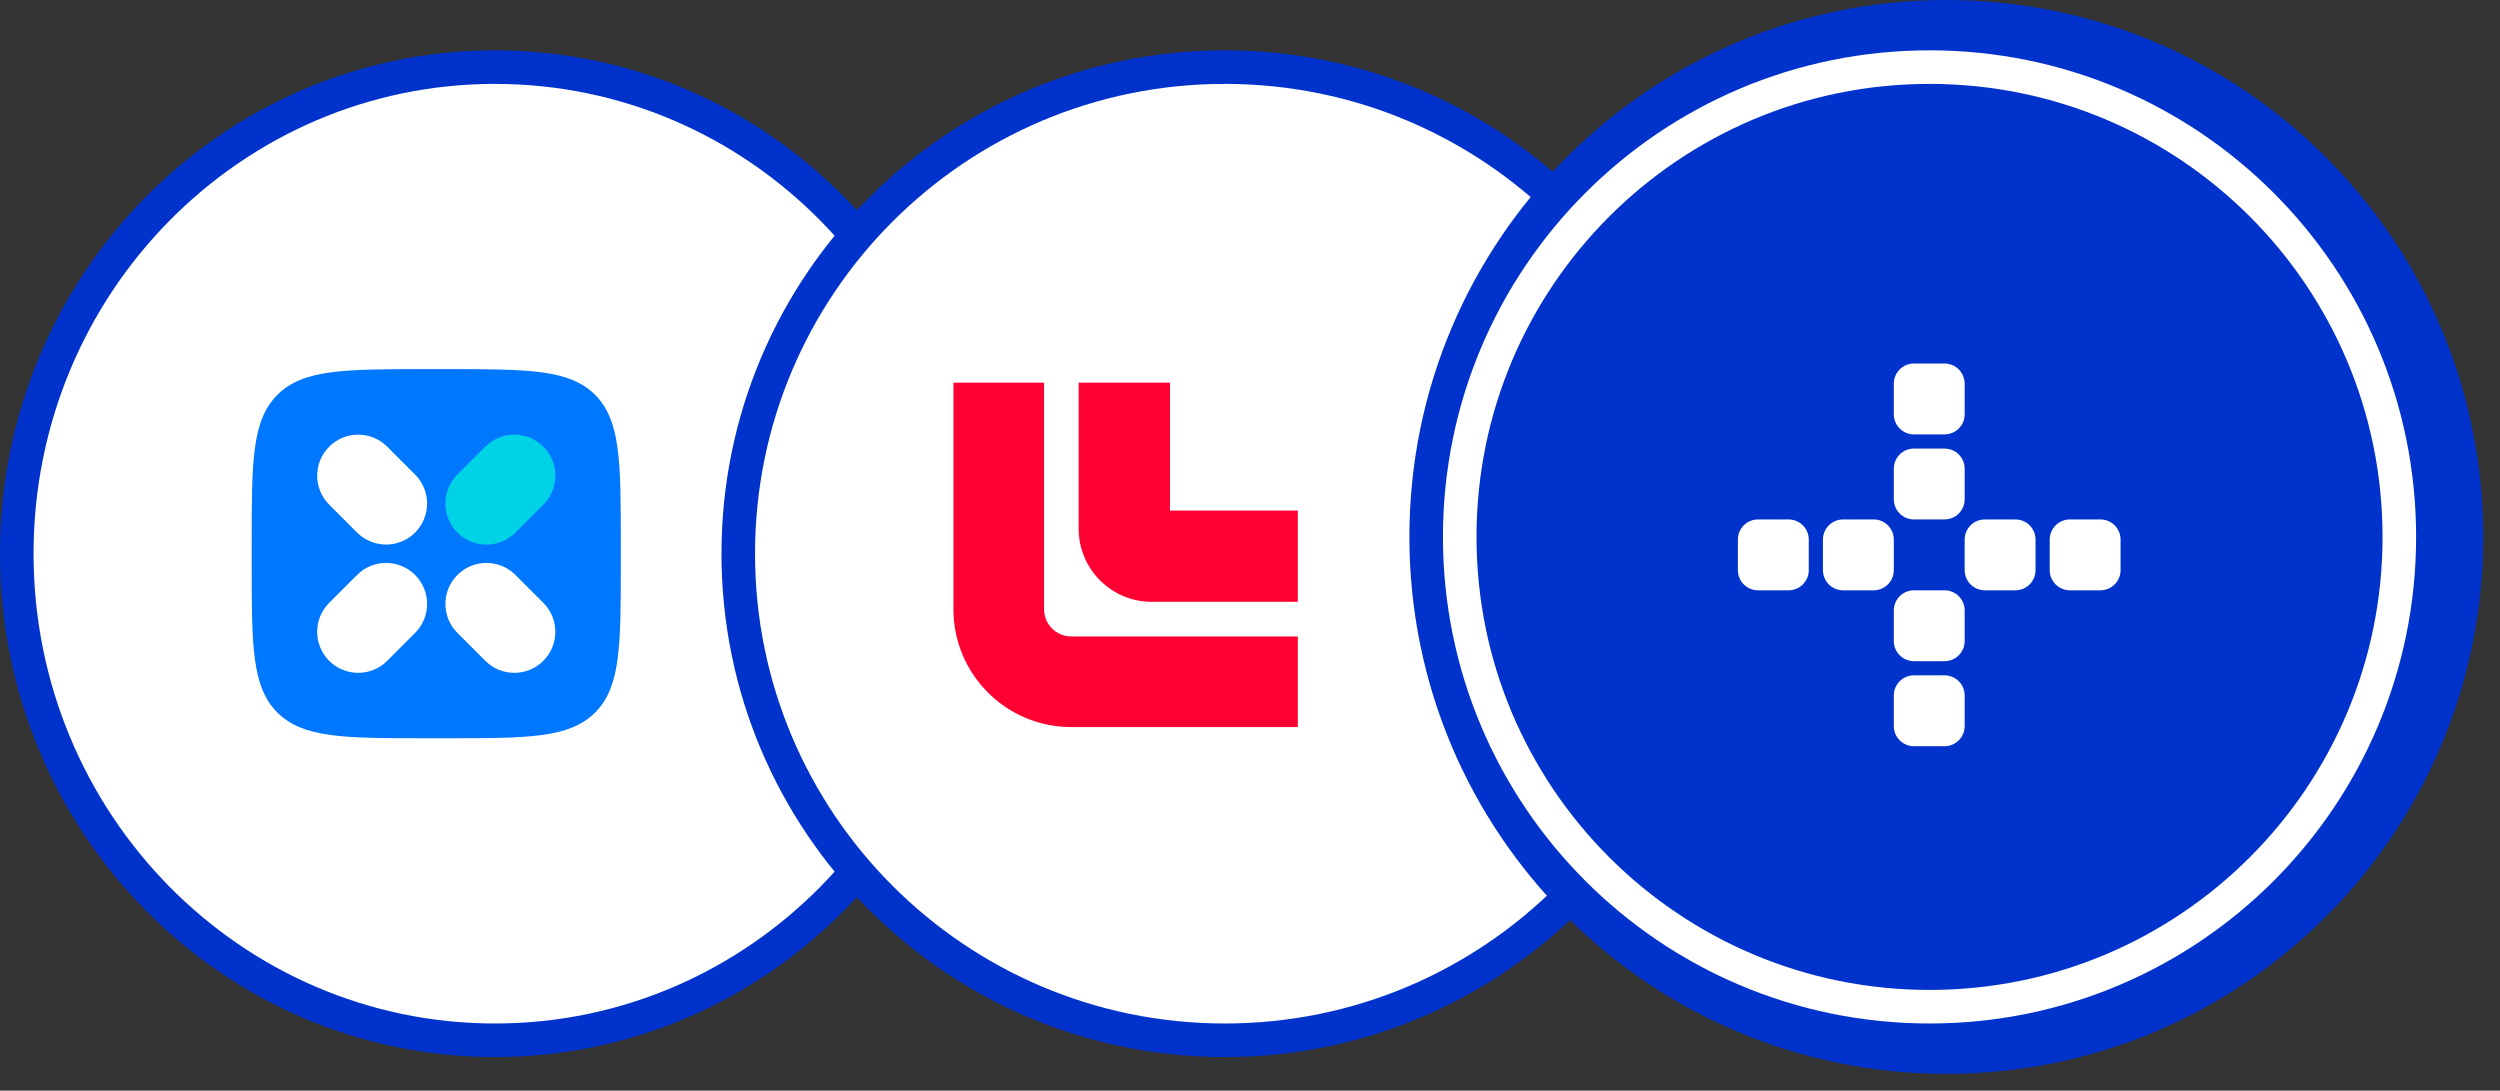
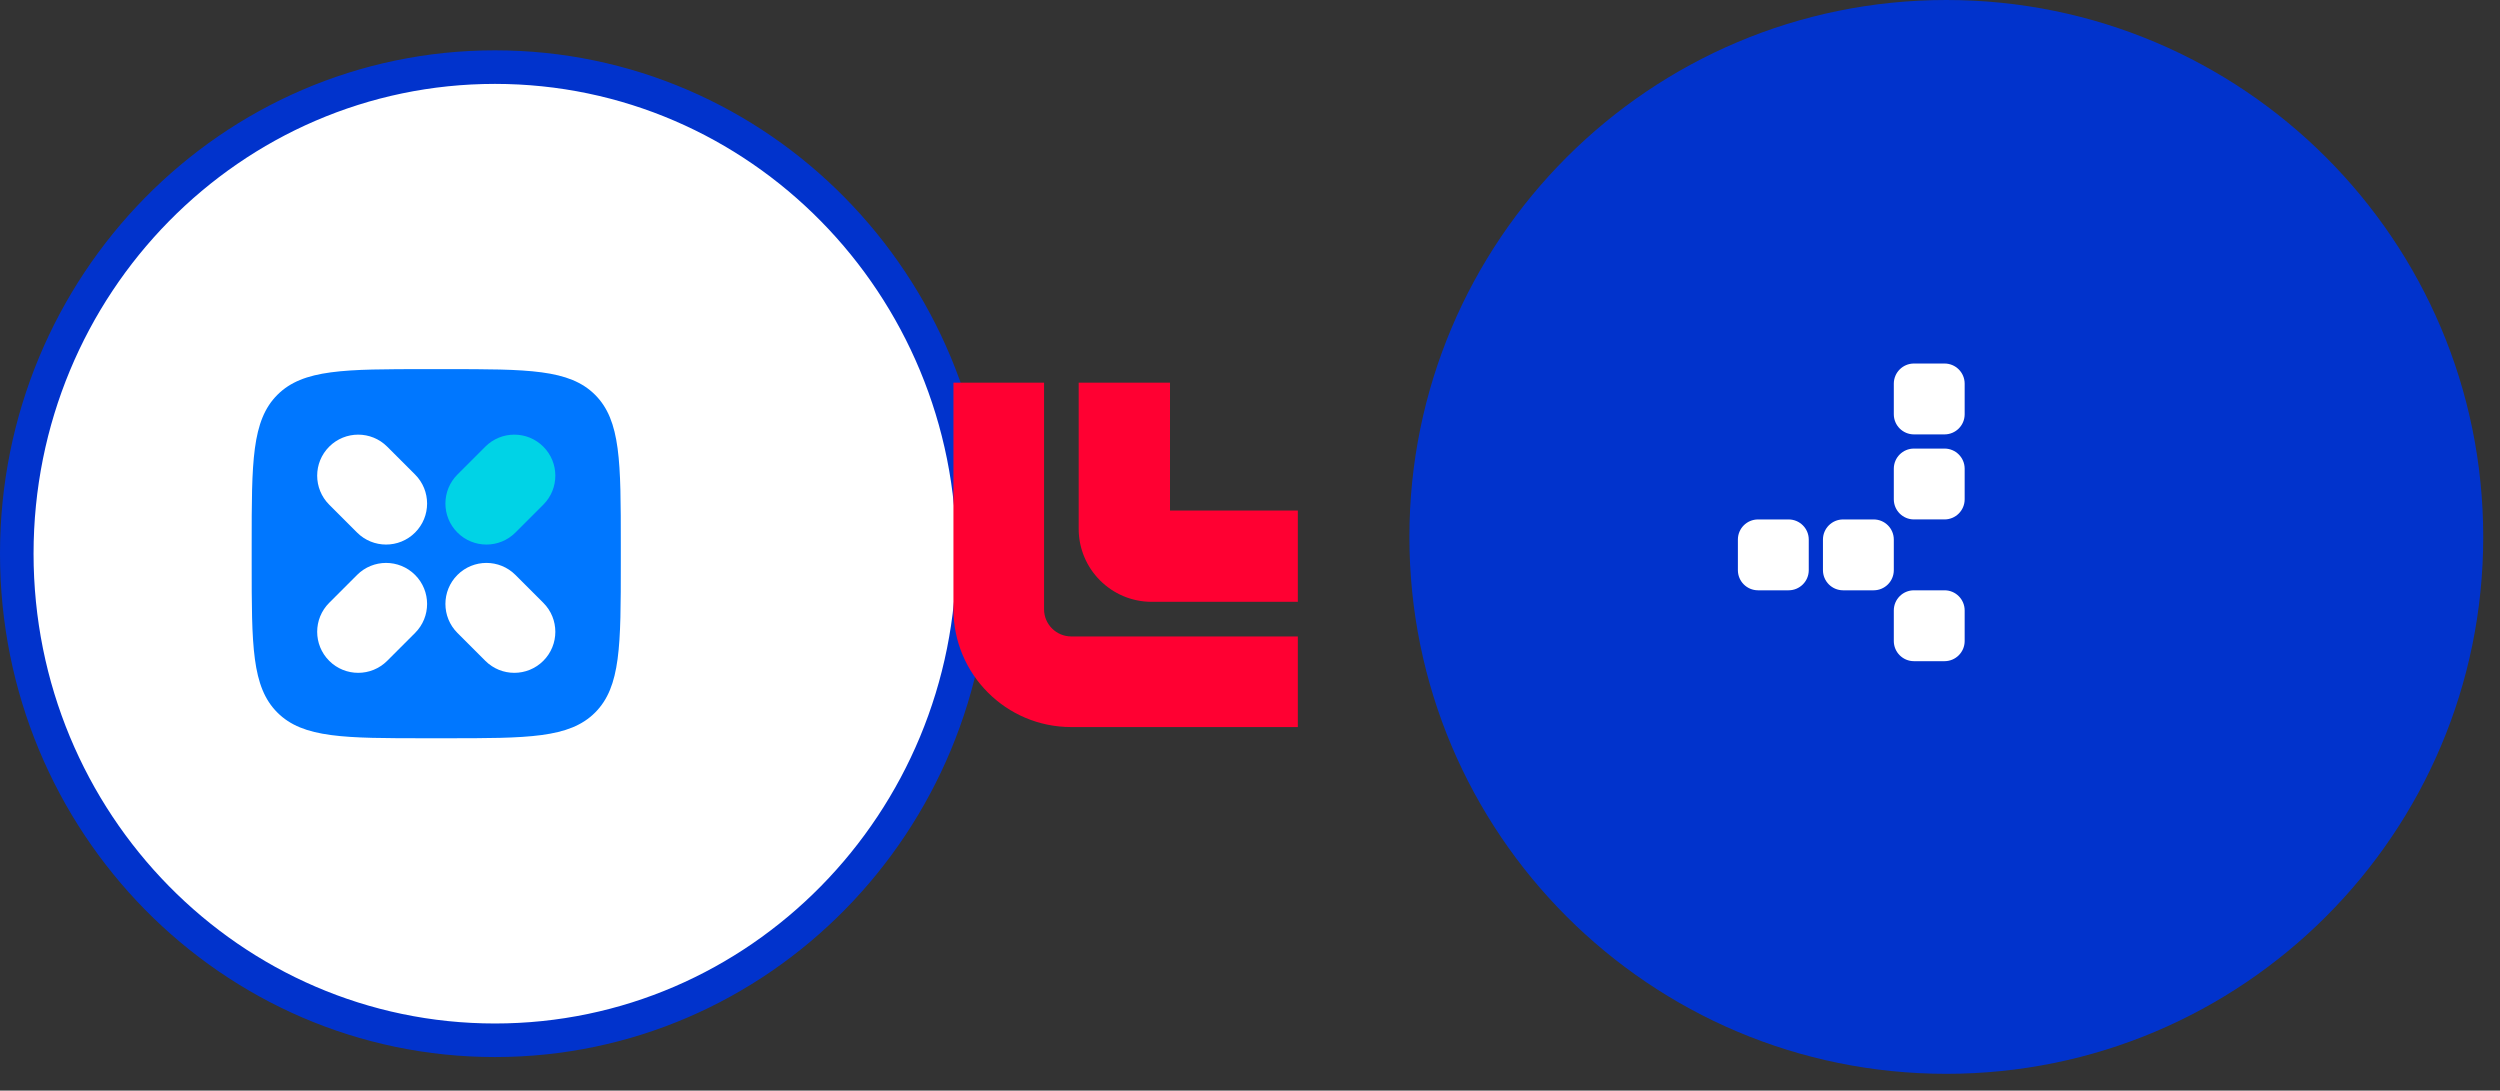
<svg xmlns="http://www.w3.org/2000/svg" width="149" height="65" viewBox="0 0 149 65" fill="none">
  <rect x="0" y="0" width="149" height="65" fill="#333333" stroke="none" />
  <path d="M29.5 4C45.224 4 58 16.968 58 33C58 49.032 45.224 62 29.5 62C13.776 62 1 49.032 1 33C1 16.968 13.776 4 29.5 4Z" fill="white" stroke="#0133CC" stroke-width="2" />
-   <path d="M73 62C89.016 62 102 49.016 102 33C102 16.984 89.016 4 73 4C56.984 4 44 16.984 44 33C44 49.016 56.984 62 73 62Z" fill="white" stroke="#0133CC" stroke-width="2" />
  <path d="M116 64C133.673 64 148 49.673 148 32C148 14.327 133.673 0 116 0C98.327 0 84 14.327 84 32C84 49.673 98.327 64 116 64Z" fill="#0133CC" />
-   <path d="M115 60C130.464 60 143 47.464 143 32C143 16.536 130.464 4 115 4C99.536 4 87 16.536 87 32C87 47.464 99.536 60 115 60Z" fill="#0133CC" stroke="white" stroke-width="2" />
  <path d="M114.071 35.182H115.894C116.557 35.182 117.094 35.719 117.094 36.382V38.206C117.094 38.868 116.557 39.406 115.894 39.406H114.071C113.408 39.406 112.871 38.868 112.871 38.206V36.382C112.871 35.719 113.408 35.182 114.071 35.182Z" fill="white" />
-   <path d="M114.071 40.25H115.894C116.557 40.25 117.094 40.787 117.094 41.45V43.274C117.094 43.936 116.557 44.474 115.894 44.474H114.071C113.408 44.474 112.871 43.936 112.871 43.274V41.45C112.871 40.787 113.408 40.25 114.071 40.25Z" fill="white" />
  <path d="M109.848 30.959H111.671C112.334 30.959 112.871 31.496 112.871 32.158V33.982C112.871 34.645 112.334 35.182 111.671 35.182H109.848C109.185 35.182 108.648 34.645 108.648 33.982V32.158C108.648 31.496 109.185 30.959 109.848 30.959Z" fill="white" />
  <path d="M104.778 30.959H106.602C107.264 30.959 107.802 31.496 107.802 32.158V33.982C107.802 34.645 107.264 35.182 106.602 35.182H104.778C104.115 35.182 103.578 34.645 103.578 33.982V32.158C103.578 31.496 104.115 30.959 104.778 30.959Z" fill="white" />
  <path d="M114.071 26.735H115.894C116.557 26.735 117.094 27.272 117.094 27.935V29.758C117.094 30.421 116.557 30.958 115.894 30.958H114.071C113.408 30.958 112.871 30.421 112.871 29.758V27.935C112.871 27.272 113.408 26.735 114.071 26.735Z" fill="white" />
  <path d="M114.071 21.666H115.894C116.557 21.666 117.094 22.204 117.094 22.866V24.69C117.094 25.353 116.557 25.89 115.894 25.89H114.071C113.408 25.89 112.871 25.353 112.871 24.69V22.866C112.871 22.204 113.408 21.666 114.071 21.666Z" fill="white" />
-   <path d="M118.294 30.959H120.118C120.781 30.959 121.318 31.496 121.318 32.158V33.982C121.318 34.645 120.781 35.182 120.118 35.182H118.294C117.632 35.182 117.094 34.645 117.094 33.982V32.158C117.094 31.496 117.632 30.959 118.294 30.959Z" fill="white" />
-   <path d="M123.363 30.959H125.186C125.849 30.959 126.386 31.496 126.386 32.158V33.982C126.386 34.645 125.849 35.182 125.186 35.182H123.363C122.7 35.182 122.163 34.645 122.163 33.982V32.158C122.163 31.496 122.7 30.959 123.363 30.959Z" fill="white" />
  <path fill-rule="evenodd" clip-rule="evenodd" d="M56.825 36.311V22.807H62.226V36.311C62.226 37.206 62.952 37.932 63.847 37.932H77.351V43.333H63.847C59.969 43.333 56.825 40.19 56.825 36.311Z" fill="#FF0032" />
  <path fill-rule="evenodd" clip-rule="evenodd" d="M64.289 31.515V22.807H69.732V30.427H77.351V35.869H68.643C66.238 35.869 64.289 33.92 64.289 31.515Z" fill="#FF0032" />
  <path d="M15 32.459C15 27.529 15 25.064 16.532 23.532C18.064 22 20.529 22 25.459 22H26.541C31.471 22 33.936 22 35.468 23.532C37 25.064 37 27.529 37 32.459V33.541C37 38.471 37 40.936 35.468 42.468C33.936 44 31.471 44 26.541 44H25.459C20.529 44 18.064 44 16.532 42.468C15 40.938 15 38.473 15 33.541V32.459Z" fill="#0077FF" />
  <path fill-rule="evenodd" clip-rule="evenodd" d="M24.739 34.266C25.694 35.221 25.694 36.768 24.739 37.723L23.077 39.385C22.122 40.34 20.575 40.34 19.62 39.385C18.665 38.43 18.665 36.882 19.62 35.928L21.282 34.266C22.236 33.311 23.784 33.311 24.739 34.266Z" fill="white" />
  <path fill-rule="evenodd" clip-rule="evenodd" d="M19.62 26.621C20.575 25.666 22.122 25.666 23.077 26.621L24.739 28.282C25.694 29.237 25.694 30.785 24.739 31.74C23.784 32.694 22.236 32.694 21.282 31.74L19.62 30.078C18.665 29.123 18.665 27.576 19.62 26.621Z" fill="white" />
  <path fill-rule="evenodd" clip-rule="evenodd" d="M27.263 34.266C28.218 33.311 29.765 33.311 30.72 34.266L32.382 35.928C33.337 36.882 33.337 38.43 32.382 39.385C31.427 40.34 29.879 40.34 28.925 39.385L27.263 37.723C26.308 36.768 26.308 35.221 27.263 34.266Z" fill="white" />
  <path fill-rule="evenodd" clip-rule="evenodd" d="M32.382 26.621C33.337 27.576 33.337 29.123 32.382 30.078L30.72 31.74C29.765 32.694 28.218 32.694 27.263 31.74C26.308 30.785 26.308 29.237 27.263 28.282L28.925 26.621C29.879 25.666 31.427 25.666 32.382 26.621Z" fill="#00D3E6" />
</svg>